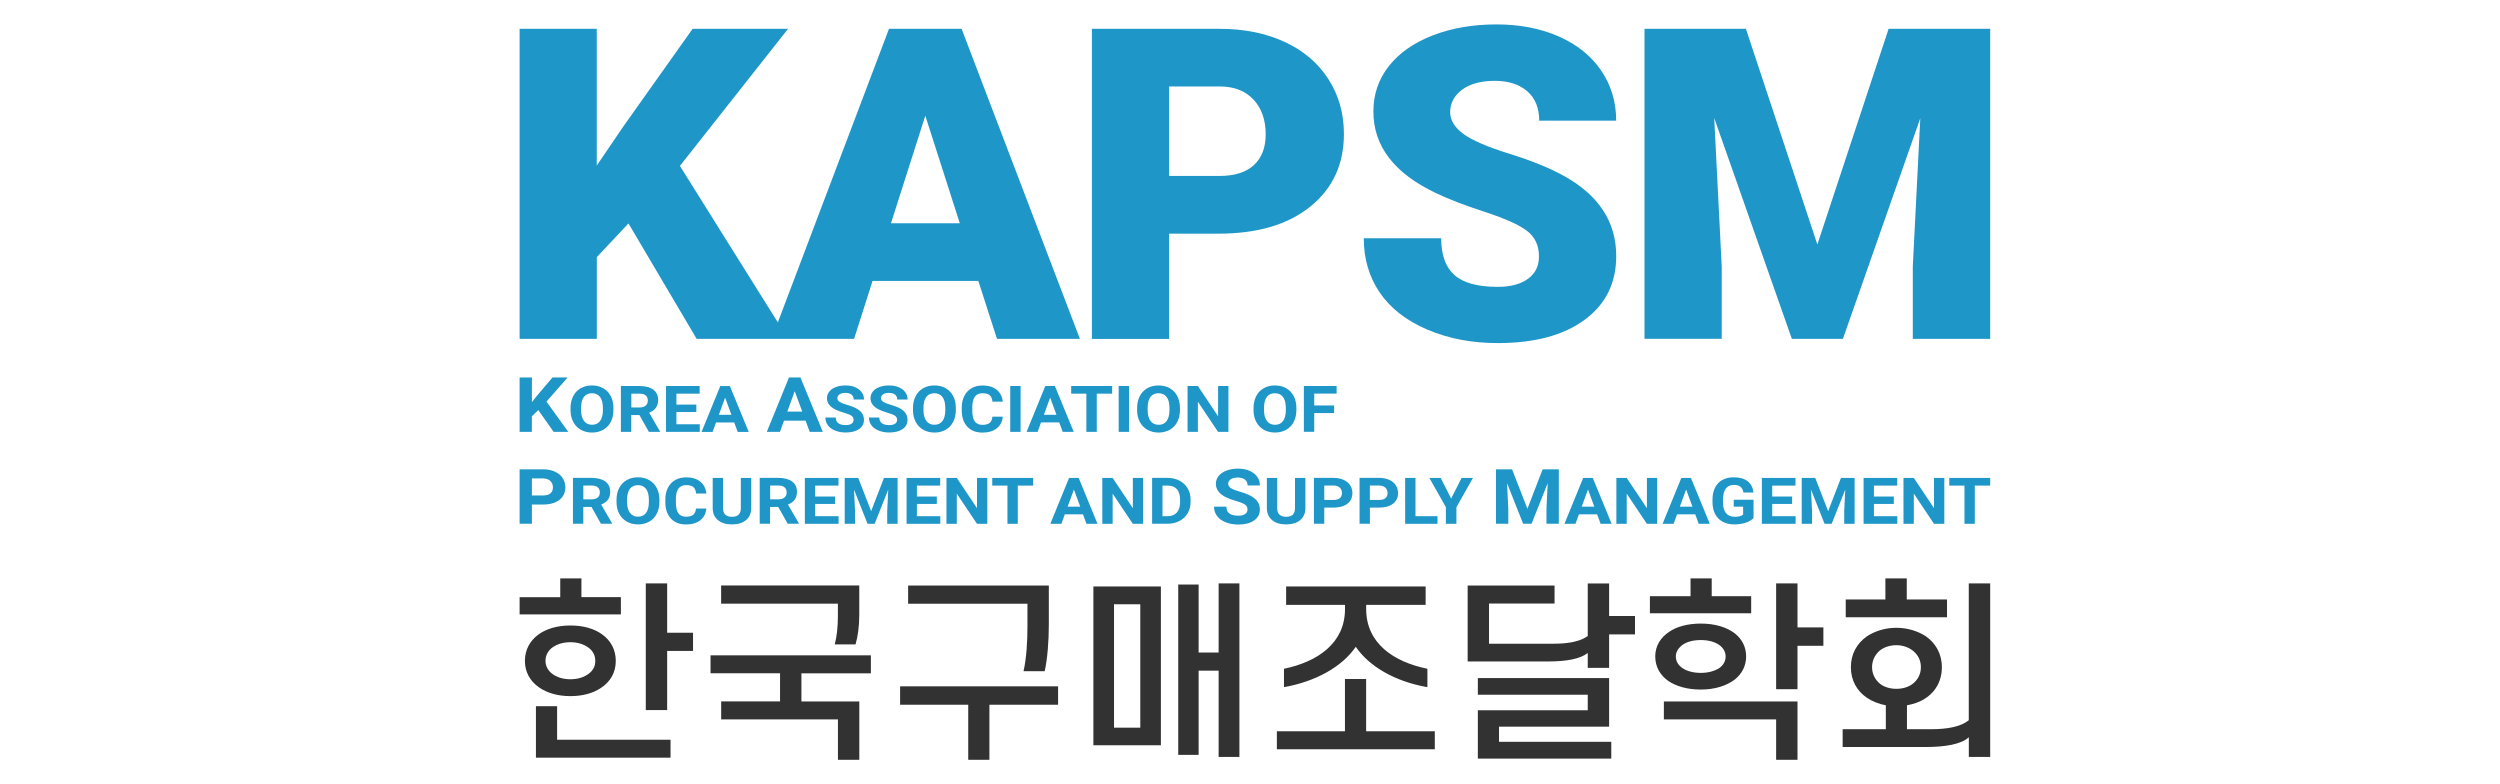
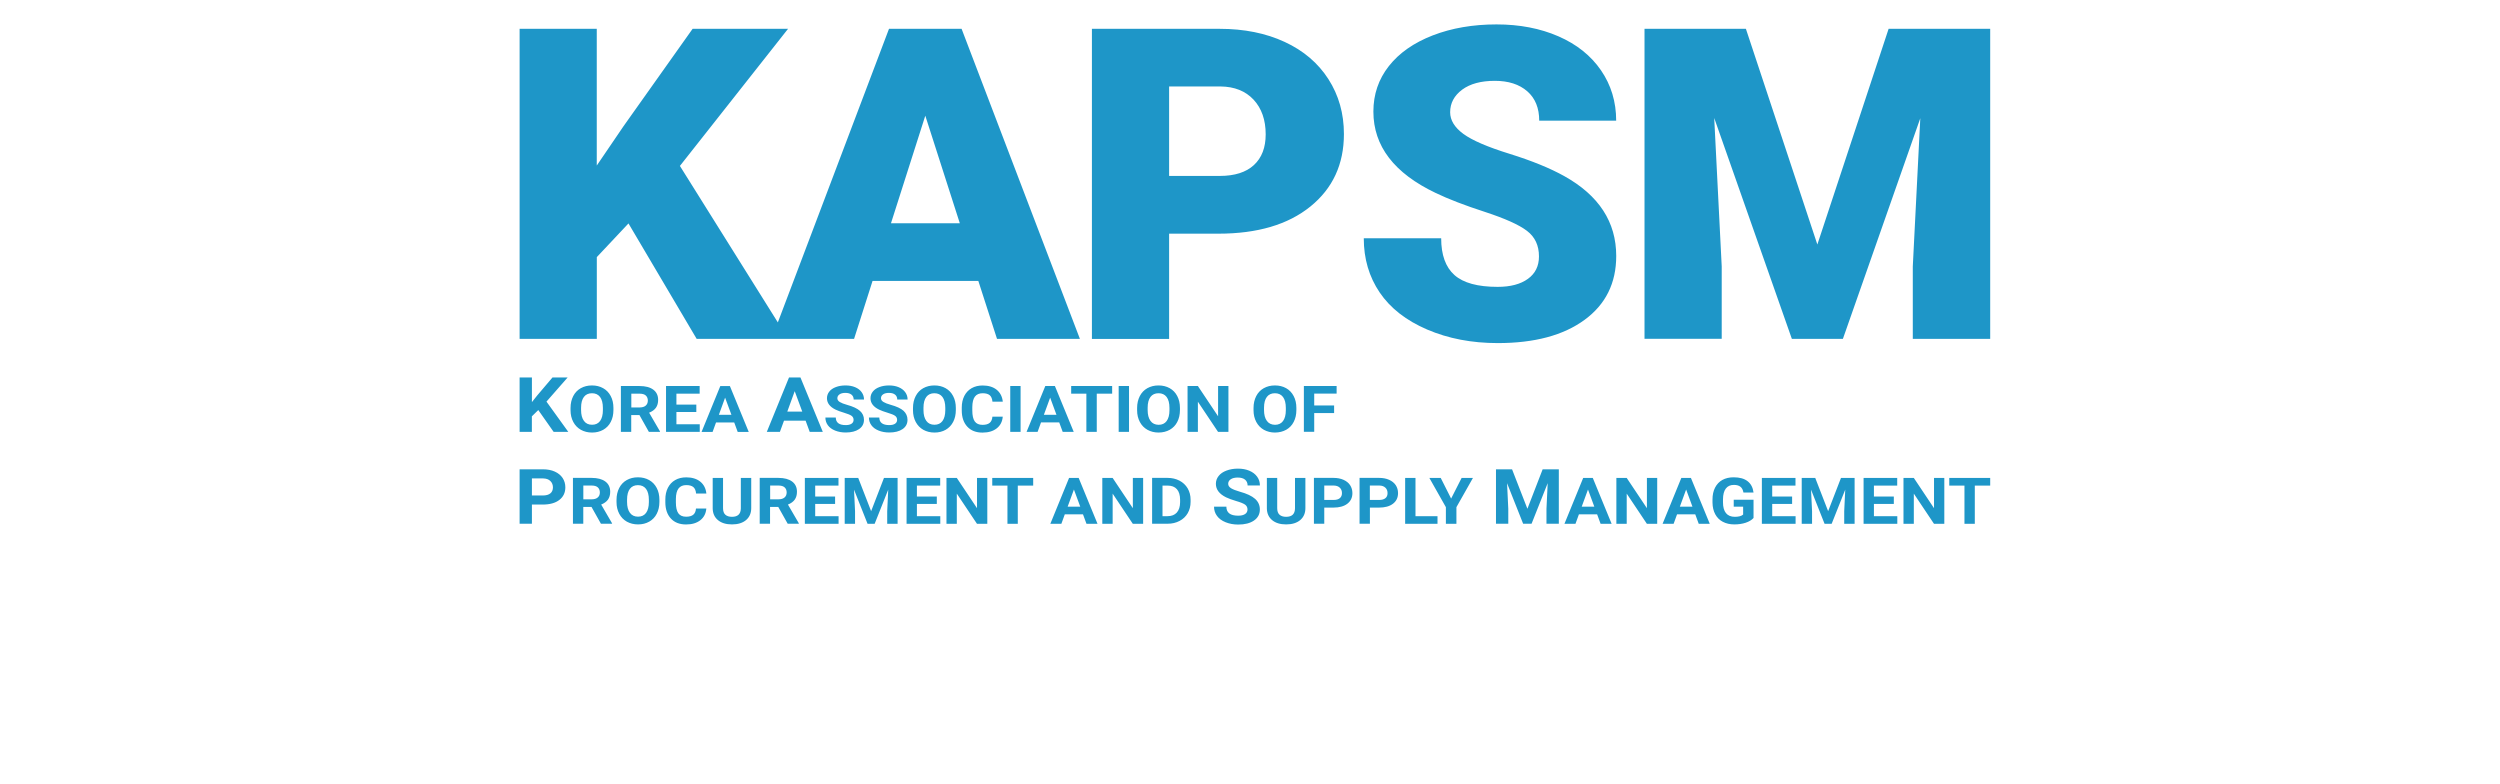
<svg xmlns="http://www.w3.org/2000/svg" width="510" height="160" viewBox="0 0 510 160" fill="none">
-   <path fill="#323232" d="M126.66 125.34H106V121.83H114.29V118H118.61V121.82H126.66V125.34V125.34ZM107.08 134.82C107.08 132.56 108.12 130.72 109.8 129.47C111.44 128.26 113.72 127.6 116.37 127.6C118.97 127.6 121.17 128.22 122.82 129.4C124.58 130.65 125.62 132.52 125.62 134.83C125.62 137.21 124.5 139.12 122.54 140.37C120.98 141.42 118.82 142.01 116.38 142.01C113.78 142.01 111.54 141.35 109.94 140.21C108.16 138.96 107.08 137.12 107.08 134.82ZM113.65 144.07V150.9H136.79V154.57H109.33V144.07H113.65ZM111.28 134.82C111.28 135.8 111.72 136.65 112.44 137.28C113.36 138.1 114.8 138.57 116.36 138.57C117.8 138.57 119.12 138.18 120.04 137.48C120.92 136.86 121.44 136 121.44 134.83C121.44 133.7 120.96 132.8 120.08 132.14C119.16 131.44 117.84 131.01 116.36 131.01C114.84 131.01 113.52 131.44 112.56 132.18C111.76 132.83 111.28 133.73 111.28 134.82ZM136.1 119.01V129.08H141.38V132.79H136.1V144.85H131.74V119.01H136.1V119.01ZM144.95 137.36V133.69H177.66V137.36H163.49V143.1H175.3V155H170.94V146.76H147.12V143.09H159.13V137.35H144.95V137.36ZM170.93 125.65V123.15H147.11V119.44H175.29V125.49C175.29 127.68 175.01 129.82 174.53 131.46H170.29C170.73 129.83 170.93 127.72 170.93 125.65ZM183.62 143.76V140.01H215.85V143.76H201.84V155H197.52V143.76H183.62ZM209.6 127.84V123.16H185.26V119.45H213.96V127.37C213.96 130.84 213.68 134.36 213.12 136.93H208.8C209.4 134.31 209.6 130.84 209.6 127.84ZM236.82 119.64V152.03H223.05V119.64H236.82ZM227.26 148.44H232.62V123.27H227.26V148.44ZM252.84 154.42H248.6V136.82H244.52V153.99H240.36V119.25H244.52V133.11H248.6V119.02H252.84V154.42ZM260.48 152.85V149.18H274.37V138.52H278.69V149.18H292.7V152.85H260.48ZM290.83 123.39H278.7V124.25C278.7 131.24 284.3 135.02 291.19 136.43V140.18C284.66 139.05 279.34 136 276.58 131.95C273.78 136.05 268.33 139.05 261.93 140.18V136.43C268.74 135.02 274.38 131.24 274.38 124.25V123.39H262.37V119.64H290.83V123.39ZM315.69 134.94H299.4V119.45H317.13V123.12H303.76V131.32H316.81C320.09 131.32 322.33 130.85 323.9 129.76V119.03H328.26V125.67H333.54V129.42H328.26V136.25H323.9V133.21C322.37 134.39 319.77 134.94 315.69 134.94ZM305.8 148.25V151.33H328.7V154.76H301.48V144.89H323.9V141.73H301.48V138.33H328.26V148.24H305.8V148.25ZM357.24 125.1H336.58V121.63H344.87V118H349.19V121.63H357.24V125.1ZM337.67 133.92C337.67 131.77 338.75 130.06 340.51 128.89C342.11 127.8 344.35 127.21 346.96 127.21C349.8 127.21 352.2 127.91 353.89 129.2C355.37 130.37 356.21 131.97 356.21 133.92C356.21 135.83 355.37 137.43 353.93 138.6C352.25 139.89 349.85 140.67 346.96 140.67C344.24 140.67 341.92 140.01 340.27 138.87C338.67 137.71 337.67 136.03 337.67 133.92ZM339.43 143.1H366.69V155H362.33V146.76H339.43V143.1ZM341.87 133.92C341.87 134.9 342.35 135.64 343.11 136.22C344.03 136.88 345.39 137.27 346.95 137.27C348.51 137.27 349.87 136.88 350.83 136.22C351.55 135.67 352.03 134.89 352.03 133.92C352.03 132.98 351.55 132.2 350.79 131.62C349.83 130.92 348.51 130.57 346.95 130.57C345.35 130.57 343.91 130.96 342.99 131.74C342.31 132.32 341.87 133.07 341.87 133.92ZM366.69 119.01V127.99H371.97V131.74H366.69V140.6H362.33V119.02H366.69V119.01ZM377.58 136.11C377.58 133.34 378.86 131.23 380.82 129.83C382.46 128.74 384.58 128.07 386.86 128.07C389.1 128.07 391.22 128.73 392.86 129.79C394.86 131.2 396.14 133.34 396.14 136.11C396.14 139.04 394.74 141.3 392.46 142.67C391.46 143.26 390.3 143.65 389.02 143.88V148.76H393.9C397.18 148.76 399.94 148.29 401.63 146.93V119.02H406V154.42H401.64V150.4C400.08 151.84 396.8 152.39 392.79 152.39H375.9V148.76H384.71V143.88C383.27 143.61 381.99 143.1 380.87 142.36C378.86 140.99 377.58 138.88 377.58 136.11ZM384.62 118H388.98V122.29H397.19V125.92H376.53V122.29H384.62V118V118ZM381.9 136.11C381.9 137.51 382.54 138.69 383.54 139.51C384.42 140.17 385.58 140.52 386.86 140.52C388.14 140.52 389.3 140.17 390.14 139.54C391.22 138.72 391.86 137.55 391.86 136.11C391.86 134.74 391.3 133.65 390.34 132.83C389.46 132.09 388.22 131.62 386.86 131.62C385.5 131.62 384.22 132.05 383.34 132.83C382.46 133.65 381.9 134.78 381.9 136.11Z" />
  <path fill="#1E96C8" d="M238.5 47.67H248.55C256.51 47.67 262.76 45.82 267.32 42.13C271.88 38.44 274.16 33.51 274.16 27.34C274.16 23.17 273.11 19.44 271 16.15C268.89 12.86 265.92 10.33 262.07 8.55C258.23 6.77 253.81 5.88 248.81 5.88H222.75V69.14H238.5V47.67V47.67ZM238.5 17.64H249C251.84 17.67 254.08 18.57 255.73 20.33C257.37 22.1 258.2 24.46 258.2 27.41C258.2 30.1 257.4 32.19 255.8 33.67C254.2 35.15 251.87 35.89 248.82 35.89H238.5V17.64ZM121.75 52.45L128.21 45.58L142.12 69.13H157.41H160.78H174.23L178 57.31H199.58L203.39 69.13H220.3L196.16 5.87H181.36L158.68 65.77L138.7 33.85L160.77 5.87H141.3L127.21 25.73L121.74 33.77V5.87H106V69.13H121.75V52.45ZM188.76 23.6L195.8 45.54H181.76L188.76 23.6ZM295.83 22.9C295.83 24.52 296.73 25.99 298.52 27.31C300.31 28.63 303.47 29.99 307.99 31.39C312.51 32.8 316.21 34.31 319.12 35.93C326.18 39.87 329.71 45.3 329.71 52.22C329.71 57.75 327.56 62.1 323.25 65.25C318.94 68.41 313.04 69.99 305.53 69.99C300.24 69.99 295.44 69.07 291.15 67.23C286.86 65.39 283.63 62.87 281.46 59.67C279.29 56.47 278.21 52.78 278.21 48.61H294C294 52 294.9 54.5 296.71 56.11C298.52 57.72 301.46 58.52 305.52 58.52C308.12 58.52 310.18 57.98 311.69 56.89C313.2 55.8 313.95 54.28 313.95 52.31C313.95 50.08 313.14 48.34 311.51 47.1C309.88 45.85 307.01 44.57 302.92 43.23C298.82 41.9 295.47 40.61 292.87 39.36C284.41 35.33 280.17 29.8 280.17 22.76C280.17 19.26 281.22 16.16 283.33 13.48C285.44 10.8 288.42 8.72 292.28 7.22C296.14 5.73 300.48 4.98 305.29 4.98C309.99 4.98 314.2 5.79 317.92 7.41C321.64 9.03 324.54 11.34 326.6 14.34C328.66 17.34 329.7 20.76 329.7 24.62H314C314 22.04 313.19 20.04 311.56 18.62C309.93 17.2 307.72 16.49 304.94 16.49C302.13 16.49 299.91 17.09 298.28 18.29C296.64 19.52 295.83 21.05 295.83 22.9ZM406 5.87V69.13H390.21V54.36L391.74 24.12L375.95 69.13H365.54L349.7 24.07L351.23 54.35V69.12H335.48V5.87H356.16L370.74 49.88L385.28 5.87H406V5.87ZM162.13 101.92C162.43 101.49 162.58 100.96 162.58 100.32C162.58 99.42 162.25 98.72 161.59 98.23C160.93 97.74 160 97.49 158.79 97.49H154.98V106.84H157.09V103.42H158.77L160.69 106.84H162.96V106.75L160.74 102.93C161.37 102.68 161.83 102.34 162.13 101.92ZM160.04 101.49C159.75 101.74 159.34 101.86 158.81 101.86H157.11V99.05H158.81C159.38 99.05 159.8 99.18 160.07 99.43C160.34 99.68 160.48 100.03 160.48 100.47C160.47 100.91 160.33 101.25 160.04 101.49ZM137.88 101.78V102.49C137.88 103.5 138.05 104.24 138.38 104.71C138.72 105.18 139.25 105.41 139.97 105.41C140.62 105.41 141.11 105.27 141.43 105C141.75 104.73 141.94 104.31 141.98 103.74H144.09C144.01 104.75 143.6 105.54 142.87 106.12C142.13 106.7 141.17 106.99 139.96 106.99C138.64 106.99 137.61 106.59 136.86 105.78C136.11 104.97 135.73 103.87 135.73 102.46V101.89C135.73 100.99 135.9 100.2 136.25 99.51C136.6 98.83 137.09 98.3 137.74 97.93C138.39 97.56 139.14 97.38 139.99 97.38C141.17 97.38 142.13 97.67 142.85 98.25C143.57 98.83 143.99 99.64 144.1 100.68H142C141.95 100.08 141.76 99.64 141.45 99.37C141.13 99.1 140.65 98.96 140 98.96C139.3 98.96 138.77 99.19 138.42 99.65C138.07 100.1 137.89 100.81 137.88 101.78ZM133.81 83.18C134.11 82.75 134.26 82.22 134.26 81.58C134.26 80.68 133.93 79.98 133.27 79.49C132.61 79 131.68 78.75 130.47 78.75H126.66V88.1H128.77V84.68H130.45L132.37 88.1H134.64V88.01L132.42 84.19C133.05 83.94 133.51 83.6 133.81 83.18ZM131.72 82.75C131.43 83 131.02 83.12 130.49 83.12H128.79V80.31H130.49C131.06 80.31 131.48 80.44 131.75 80.69C132.02 80.94 132.16 81.29 132.16 81.73C132.15 82.17 132.01 82.5 131.72 82.75ZM151.13 97.5H153.25V103.66C153.25 104.68 152.9 105.49 152.2 106.09C151.5 106.68 150.54 106.98 149.32 106.98C148.12 106.98 147.17 106.69 146.47 106.11C145.77 105.53 145.41 104.74 145.39 103.73V97.5H147.5V103.67C147.5 104.28 147.66 104.73 147.98 105.01C148.3 105.29 148.75 105.43 149.32 105.43C150.51 105.43 151.11 104.86 151.13 103.72V97.5ZM132.42 97.93C131.76 97.56 131 97.37 130.14 97.37C129.28 97.37 128.53 97.56 127.86 97.93C127.2 98.3 126.68 98.84 126.32 99.54C125.96 100.24 125.77 101.05 125.77 101.97V102.43C125.77 103.33 125.96 104.12 126.33 104.82C126.7 105.51 127.21 106.04 127.88 106.42C128.55 106.79 129.31 106.98 130.16 106.98C131.02 106.98 131.78 106.79 132.45 106.41C133.11 106.03 133.63 105.5 133.98 104.8C134.34 104.11 134.52 103.3 134.52 102.38V101.96C134.52 101.04 134.34 100.24 133.97 99.54C133.6 98.84 133.09 98.3 132.42 97.93ZM132.37 102.42C132.37 103.39 132.17 104.13 131.79 104.64C131.41 105.15 130.86 105.4 130.16 105.4C129.44 105.4 128.88 105.14 128.5 104.61C128.11 104.08 127.92 103.34 127.92 102.39V101.93C127.92 100.96 128.12 100.22 128.5 99.72C128.88 99.22 129.43 98.97 130.14 98.97C130.85 98.97 131.4 99.22 131.79 99.73C132.17 100.24 132.37 100.98 132.37 101.97V102.42ZM149.78 86.18L150.49 88.11H152.74L148.9 78.76H146.94L143.12 88.11H145.37L146.07 86.18H149.78ZM147.92 81.12L149.21 84.62H146.65L147.92 81.12ZM206.09 88.1V78.75H208.2V88.1H206.09ZM221.62 88.1V80.31H218.52V78.75H226.88V80.31H223.74V88.1H221.62ZM228.21 88.1V78.75H230.32V88.1H228.21ZM198.35 83.04V83.75C198.35 84.76 198.52 85.5 198.85 85.97C199.19 86.44 199.72 86.67 200.44 86.67C201.09 86.67 201.58 86.53 201.9 86.26C202.22 85.99 202.41 85.57 202.45 85H204.56C204.48 86.01 204.07 86.8 203.34 87.38C202.6 87.96 201.64 88.25 200.43 88.25C199.11 88.25 198.08 87.85 197.33 87.04C196.58 86.23 196.2 85.13 196.2 83.72V83.15C196.2 82.25 196.37 81.46 196.72 80.77C197.07 80.09 197.56 79.56 198.21 79.19C198.86 78.82 199.61 78.64 200.46 78.64C201.64 78.64 202.6 78.93 203.32 79.51C204.04 80.09 204.46 80.9 204.57 81.94H202.46C202.41 81.34 202.22 80.9 201.91 80.63C201.59 80.36 201.11 80.22 200.46 80.22C199.76 80.22 199.23 80.45 198.88 80.91C198.54 81.36 198.36 82.07 198.35 83.04ZM123.04 79.19C122.38 78.82 121.62 78.63 120.76 78.63C119.9 78.63 119.15 78.82 118.48 79.19C117.82 79.56 117.3 80.1 116.94 80.8C116.58 81.5 116.39 82.31 116.39 83.23V83.69C116.39 84.59 116.58 85.38 116.95 86.08C117.32 86.77 117.83 87.3 118.5 87.68C119.17 88.05 119.93 88.24 120.78 88.24C121.64 88.24 122.4 88.05 123.07 87.67C123.73 87.29 124.25 86.76 124.6 86.06C124.96 85.37 125.14 84.56 125.14 83.64V83.22C125.14 82.3 124.96 81.5 124.59 80.8C124.22 80.1 123.71 79.56 123.04 79.19ZM122.99 83.67C122.99 84.64 122.79 85.38 122.41 85.89C122.03 86.4 121.48 86.65 120.78 86.65C120.06 86.65 119.5 86.39 119.12 85.86C118.73 85.33 118.54 84.59 118.54 83.64V83.18C118.54 82.21 118.74 81.47 119.12 80.97C119.5 80.47 120.05 80.22 120.76 80.22C121.47 80.22 122.02 80.47 122.41 80.98C122.79 81.49 122.99 82.23 122.99 83.22V83.67V83.67ZM268.1 80.31V82.72H272.16V84.27H268.1V88.09H265.99V78.74H272.67V80.3H268.1V80.31ZM166.31 105.3H171.07V106.85H164.19V97.5H171.05V99.06H166.3V101.29H170.36V102.8H166.3V105.3H166.31ZM111.48 81.93L115.93 88.1H112.94L109.81 83.65L108.5 84.93V88.1H106V77H108.51V82.03L109.61 80.65L112.71 77H115.8L111.48 81.93ZM124.03 101.92C124.33 101.49 124.48 100.96 124.48 100.32C124.48 99.42 124.15 98.72 123.49 98.23C122.83 97.74 121.9 97.49 120.69 97.49H116.88V106.84H118.99V103.42H120.67L122.59 106.84H124.86V106.75L122.64 102.93C123.26 102.68 123.72 102.34 124.03 101.92ZM121.93 101.49C121.64 101.74 121.23 101.86 120.7 101.86H119V99.05H120.7C121.27 99.05 121.69 99.18 121.96 99.43C122.23 99.68 122.37 100.03 122.37 100.47C122.37 100.91 122.22 101.25 121.93 101.49ZM113.17 96.2C112.48 95.89 111.67 95.74 110.76 95.74H106V106.84H108.51V102.93H110.71C112.15 102.93 113.29 102.62 114.1 101.99C114.92 101.36 115.33 100.5 115.33 99.42C115.33 98.7 115.14 98.06 114.77 97.5C114.39 96.94 113.86 96.51 113.17 96.2ZM112.27 100.65C111.92 100.93 111.42 101.08 110.75 101.08H108.51V97.6H110.81C111.43 97.61 111.91 97.78 112.27 98.12C112.62 98.46 112.8 98.9 112.8 99.44C112.79 99.96 112.62 100.37 112.27 100.65ZM156.43 88.1H159.1L159.94 85.81H164.34L165.18 88.1H167.85L163.29 77H160.96L156.43 88.1ZM163.66 83.96H160.61L162.12 79.8L163.66 83.96ZM137.99 80.31V82.54H142.05V84.05H137.99V86.55H142.75V88.1H135.87V78.75H142.73V80.31H137.99V80.31ZM170.82 81.25C170.82 81.55 170.99 81.81 171.32 82.01C171.66 82.22 172.15 82.41 172.8 82.59C174 82.92 174.88 83.33 175.43 83.82C175.98 84.31 176.25 84.92 176.25 85.64C176.25 86.45 175.91 87.08 175.24 87.54C174.57 88 173.66 88.23 172.53 88.23C171.74 88.23 171.02 88.1 170.37 87.84C169.72 87.58 169.23 87.22 168.89 86.76C168.55 86.3 168.38 85.77 168.38 85.17H170.5C170.5 86.2 171.18 86.72 172.53 86.72C173.03 86.72 173.42 86.63 173.71 86.44C173.99 86.25 174.13 85.99 174.13 85.66C174.13 85.3 173.99 85.02 173.71 84.82C173.43 84.62 172.92 84.42 172.19 84.2C171.46 83.98 170.88 83.77 170.45 83.56C169.28 82.99 168.7 82.21 168.7 81.24C168.7 80.74 168.86 80.28 169.17 79.89C169.48 79.49 169.93 79.18 170.52 78.96C171.1 78.74 171.76 78.63 172.49 78.63C173.22 78.63 173.88 78.75 174.45 78.99C175.02 79.23 175.47 79.57 175.78 80.01C176.1 80.45 176.26 80.95 176.26 81.51H174.15C174.15 81.08 174 80.75 173.71 80.51C173.41 80.27 173 80.15 172.46 80.15C171.94 80.15 171.54 80.25 171.26 80.45C170.96 80.66 170.82 80.92 170.82 81.25ZM394.53 97.5H396.64V106.85H394.53L390.42 100.7V106.85H388.31V97.5H390.42L394.54 103.67V97.5H394.53ZM322.97 97.5L319.15 106.85H321.4L322.1 104.92H325.81L326.52 106.85H328.77L324.93 97.5H322.97ZM322.67 103.36L323.95 99.86L325.24 103.36H322.67ZM314.7 95.74H318V106.84H315.48V103.8L315.73 98.56L312.44 106.84H310.72L307.44 98.57L307.69 103.8V106.84H305.18V95.74H308.46L311.59 103.79L314.7 95.74ZM298.17 97.5H300.48L297.11 103.46V106.85H294.96V103.46L291.59 97.5H293.91L296.03 101.71L298.17 97.5ZM283.38 97.88C282.8 97.62 282.12 97.49 281.35 97.49H277.35V106.84H279.46V103.55H281.31C282.53 103.55 283.48 103.29 284.17 102.76C284.86 102.23 285.2 101.51 285.2 100.59C285.2 99.99 285.04 99.45 284.73 98.97C284.41 98.5 283.96 98.14 283.38 97.88ZM282.62 101.63C282.33 101.87 281.9 101.99 281.34 101.99H279.45V99.05H281.39C281.91 99.06 282.32 99.2 282.62 99.49C282.92 99.77 283.06 100.14 283.06 100.6C283.06 101.05 282.92 101.39 282.62 101.63ZM288.76 105.3H293.25V106.85H286.65V97.5H288.76V105.3ZM335.96 97.5H338.07V106.85H335.96L331.85 100.7V106.85H329.74V97.5H331.85L335.97 103.67V97.5H335.96ZM397.64 97.5H406V99.06H402.86V106.85H400.75V99.06H397.65V97.5H397.64ZM382.29 105.3H387.05V106.85H380.17V97.5H387.03V99.06H382.28V101.29H386.34V102.8H382.28V105.3H382.29ZM274.07 97.88C273.49 97.62 272.81 97.49 272.04 97.49H268.04V106.84H270.15V103.55H272C273.22 103.55 274.17 103.29 274.86 102.76C275.55 102.23 275.89 101.51 275.89 100.59C275.89 99.99 275.73 99.45 275.42 98.97C275.11 98.5 274.65 98.14 274.07 97.88ZM273.32 101.63C273.03 101.87 272.6 101.99 272.04 101.99H270.15V99.05H272.09C272.61 99.06 273.02 99.2 273.32 99.49C273.62 99.77 273.76 100.14 273.76 100.6C273.76 101.05 273.61 101.39 273.32 101.63ZM342.99 97.5L339.17 106.85H341.42L342.12 104.92H345.83L346.54 106.85H348.79L344.95 97.5H342.99ZM342.69 103.36L343.97 99.86L345.26 103.36H342.69ZM351.49 101.86V102.46C351.49 103.44 351.69 104.18 352.1 104.68C352.51 105.18 353.11 105.43 353.9 105.43C354.69 105.43 355.26 105.28 355.6 104.97V103.36H353.68V101.94H357.72V105.67C357.34 106.09 356.8 106.41 356.11 106.64C355.42 106.87 354.64 106.98 353.8 106.98C352.91 106.98 352.13 106.8 351.46 106.45C350.79 106.1 350.27 105.58 349.91 104.91C349.55 104.24 349.36 103.45 349.35 102.54V101.9C349.35 100.97 349.52 100.16 349.87 99.48C350.22 98.8 350.71 98.27 351.36 97.91C352.01 97.55 352.77 97.37 353.65 97.37C354.87 97.37 355.82 97.63 356.5 98.16C357.19 98.69 357.59 99.46 357.72 100.47H355.66C355.57 99.93 355.36 99.54 355.04 99.29C354.72 99.04 354.28 98.92 353.71 98.92C352.99 98.92 352.44 99.17 352.07 99.66C351.69 100.15 351.5 100.89 351.49 101.86ZM375.56 97.5H378.34V106.85H376.22V104.29L376.43 99.88L373.66 106.85H372.21L369.45 99.89L369.66 104.3V106.86H367.55V97.5H370.31L372.94 104.28L375.56 97.5ZM361.54 105.3H366.3V106.85H359.42V97.5H366.28V99.06H361.53V101.29H365.59V102.8H361.53V105.3H361.54ZM264.18 97.5H266.3V103.66C266.3 104.68 265.95 105.49 265.25 106.09C264.55 106.68 263.59 106.98 262.37 106.98C261.17 106.98 260.22 106.69 259.52 106.11C258.82 105.53 258.46 104.74 258.44 103.73V97.5H260.55V103.67C260.55 104.28 260.71 104.73 261.03 105.01C261.35 105.29 261.8 105.43 262.37 105.43C263.56 105.43 264.16 104.86 264.18 103.72V97.5ZM218.09 97.5L214.27 106.85H216.52L217.22 104.92H220.93L221.64 106.85H223.89L220.05 97.5H218.09ZM217.8 103.36L219.08 99.86L220.37 103.36H217.8ZM199.3 97.5H201.41V106.85H199.3L195.19 100.7V106.85H193.08V97.5H195.19L199.31 103.67V97.5H199.3ZM216.79 88.1H219.04L215.2 78.75H213.24L209.42 88.1H211.67L212.37 86.17H216.08L216.79 88.1ZM212.95 84.62L214.23 81.12L215.52 84.62H212.95ZM202.41 97.5H210.77V99.06H207.63V106.85H205.52V99.06H202.42V97.5H202.41ZM185.13 85.64C185.13 86.45 184.79 87.08 184.12 87.54C183.45 88 182.54 88.23 181.41 88.23C180.62 88.23 179.9 88.1 179.25 87.84C178.6 87.58 178.11 87.22 177.77 86.76C177.43 86.3 177.26 85.77 177.26 85.17H179.38C179.38 86.2 180.06 86.72 181.41 86.72C181.91 86.72 182.3 86.63 182.59 86.44C182.87 86.25 183.01 85.99 183.01 85.66C183.01 85.3 182.87 85.02 182.59 84.82C182.31 84.62 181.8 84.42 181.07 84.2C180.34 83.98 179.76 83.77 179.33 83.56C178.16 82.99 177.58 82.21 177.58 81.24C177.58 80.74 177.74 80.28 178.05 79.89C178.36 79.49 178.81 79.18 179.4 78.96C179.98 78.74 180.64 78.63 181.37 78.63C182.1 78.63 182.76 78.75 183.33 78.99C183.9 79.23 184.35 79.57 184.67 80.01C184.99 80.45 185.15 80.95 185.15 81.51H183.04C183.04 81.08 182.89 80.75 182.6 80.51C182.3 80.27 181.89 80.15 181.35 80.15C180.83 80.15 180.43 80.25 180.15 80.45C179.86 80.65 179.72 80.91 179.72 81.24C179.72 81.54 179.89 81.8 180.22 82C180.56 82.21 181.05 82.4 181.7 82.58C182.9 82.91 183.78 83.32 184.33 83.81C184.85 84.3 185.13 84.91 185.13 85.64ZM187.06 105.3H191.82V106.85H184.94V97.5H191.8V99.06H187.05V101.29H191.11V102.8H187.05V105.3H187.06ZM194.45 86.06C194.81 85.37 194.99 84.56 194.99 83.64V83.22C194.99 82.3 194.81 81.5 194.44 80.8C194.08 80.1 193.56 79.56 192.9 79.19C192.24 78.82 191.48 78.63 190.62 78.63C189.76 78.63 189.01 78.82 188.34 79.19C187.68 79.56 187.16 80.1 186.8 80.8C186.44 81.5 186.25 82.31 186.25 83.23V83.69C186.25 84.59 186.44 85.38 186.81 86.08C187.18 86.77 187.69 87.3 188.36 87.68C189.03 88.05 189.79 88.24 190.64 88.24C191.5 88.24 192.26 88.05 192.93 87.67C193.58 87.29 194.09 86.76 194.45 86.06ZM192.84 83.67C192.84 84.64 192.64 85.38 192.26 85.89C191.88 86.4 191.33 86.65 190.63 86.65C189.91 86.65 189.35 86.39 188.97 85.86C188.58 85.33 188.39 84.59 188.39 83.64V83.18C188.39 82.21 188.59 81.47 188.97 80.97C189.35 80.47 189.9 80.22 190.61 80.22C191.32 80.22 191.87 80.47 192.26 80.98C192.64 81.49 192.84 82.23 192.84 83.22V83.67ZM238.64 87.67C239.3 87.29 239.82 86.76 240.17 86.06C240.53 85.37 240.71 84.56 240.71 83.64V83.22C240.71 82.3 240.53 81.5 240.16 80.8C239.8 80.1 239.28 79.56 238.62 79.19C237.96 78.82 237.2 78.63 236.34 78.63C235.48 78.63 234.73 78.82 234.06 79.19C233.4 79.56 232.88 80.1 232.52 80.8C232.16 81.5 231.97 82.31 231.97 83.23V83.69C231.97 84.59 232.16 85.38 232.53 86.08C232.9 86.78 233.41 87.3 234.08 87.68C234.75 88.05 235.51 88.24 236.36 88.24C237.22 88.23 237.98 88.04 238.64 87.67ZM234.7 85.86C234.31 85.33 234.12 84.59 234.12 83.64V83.18C234.12 82.21 234.32 81.47 234.7 80.97C235.08 80.47 235.63 80.22 236.34 80.22C237.05 80.22 237.6 80.47 237.99 80.98C238.37 81.49 238.57 82.23 238.57 83.22V83.68C238.57 84.65 238.37 85.39 237.99 85.9C237.61 86.41 237.06 86.66 236.36 86.66C235.63 86.65 235.08 86.39 234.7 85.86ZM250.55 98.7C250.55 99.06 250.75 99.36 251.15 99.61C251.55 99.85 252.14 100.08 252.91 100.3C254.34 100.69 255.38 101.18 256.03 101.76C256.68 102.34 257.01 103.06 257.01 103.93C257.01 104.89 256.61 105.64 255.81 106.19C255.01 106.74 253.94 107.01 252.59 107.01C251.65 107.01 250.8 106.85 250.03 106.54C249.26 106.23 248.67 105.8 248.27 105.25C247.87 104.71 247.66 104.08 247.66 103.36H250.18C250.18 104.59 250.98 105.2 252.59 105.2C253.19 105.2 253.65 105.09 253.99 104.87C254.32 104.65 254.49 104.34 254.49 103.94C254.49 103.51 254.32 103.18 253.99 102.94C253.66 102.71 253.05 102.46 252.18 102.21C251.31 101.95 250.62 101.7 250.11 101.45C248.73 100.77 248.04 99.85 248.04 98.7C248.04 98.1 248.23 97.57 248.6 97.1C248.97 96.63 249.5 96.26 250.2 96C250.89 95.74 251.67 95.6 252.54 95.6C253.41 95.6 254.19 95.74 254.87 96.03C255.55 96.32 256.08 96.72 256.46 97.25C256.84 97.77 257.02 98.37 257.02 99.03H254.51C254.51 98.52 254.33 98.13 253.98 97.84C253.63 97.56 253.14 97.42 252.5 97.42C251.89 97.42 251.41 97.54 251.07 97.77C250.72 98 250.55 98.32 250.55 98.7ZM231.09 97.5H233.2V106.85H231.09L226.98 100.7V106.85H224.87V97.5H226.98L231.1 103.67V97.5H231.09ZM262.39 87.67C263.05 87.29 263.57 86.76 263.92 86.06C264.28 85.37 264.46 84.56 264.46 83.64V83.22C264.46 82.3 264.28 81.5 263.91 80.8C263.55 80.1 263.03 79.56 262.37 79.19C261.71 78.82 260.95 78.63 260.09 78.63C259.23 78.63 258.48 78.82 257.81 79.19C257.15 79.56 256.63 80.1 256.27 80.8C255.91 81.5 255.72 82.31 255.72 83.23V83.69C255.72 84.59 255.91 85.38 256.28 86.08C256.65 86.77 257.16 87.3 257.83 87.68C258.5 88.05 259.26 88.24 260.11 88.24C260.96 88.23 261.72 88.04 262.39 87.67ZM258.44 85.86C258.05 85.33 257.86 84.59 257.86 83.64V83.18C257.86 82.21 258.06 81.47 258.44 80.97C258.82 80.47 259.37 80.22 260.08 80.22C260.79 80.22 261.34 80.47 261.73 80.98C262.11 81.49 262.31 82.23 262.31 83.22V83.68C262.31 84.65 262.11 85.39 261.73 85.9C261.35 86.41 260.8 86.66 260.1 86.66C259.38 86.65 258.82 86.39 258.44 85.86ZM248.48 88.1L244.37 81.95V88.1H242.26V78.75H244.37L248.49 84.92V78.75H250.6V88.1H248.48ZM240.61 98.05C239.9 97.68 239.09 97.49 238.19 97.49H235.03V106.84H238.21C239.11 106.84 239.91 106.65 240.63 106.27C241.34 105.9 241.9 105.37 242.29 104.7C242.68 104.02 242.88 103.25 242.88 102.38V101.95C242.88 101.08 242.68 100.31 242.28 99.62C241.88 98.95 241.32 98.42 240.61 98.05ZM240.74 102.45C240.73 103.37 240.51 104.07 240.07 104.56C239.63 105.05 239 105.3 238.17 105.3H237.15V99.06H238.19C239.02 99.06 239.65 99.3 240.09 99.8C240.52 100.29 240.74 101.01 240.74 101.96V102.45ZM180.33 97.5H183.11V106.85H180.99V104.29L181.2 99.88L178.43 106.85H176.98L174.22 99.89L174.43 104.3V106.86H172.32V97.5H175.08L177.71 104.28L180.33 97.5Z" />
</svg>